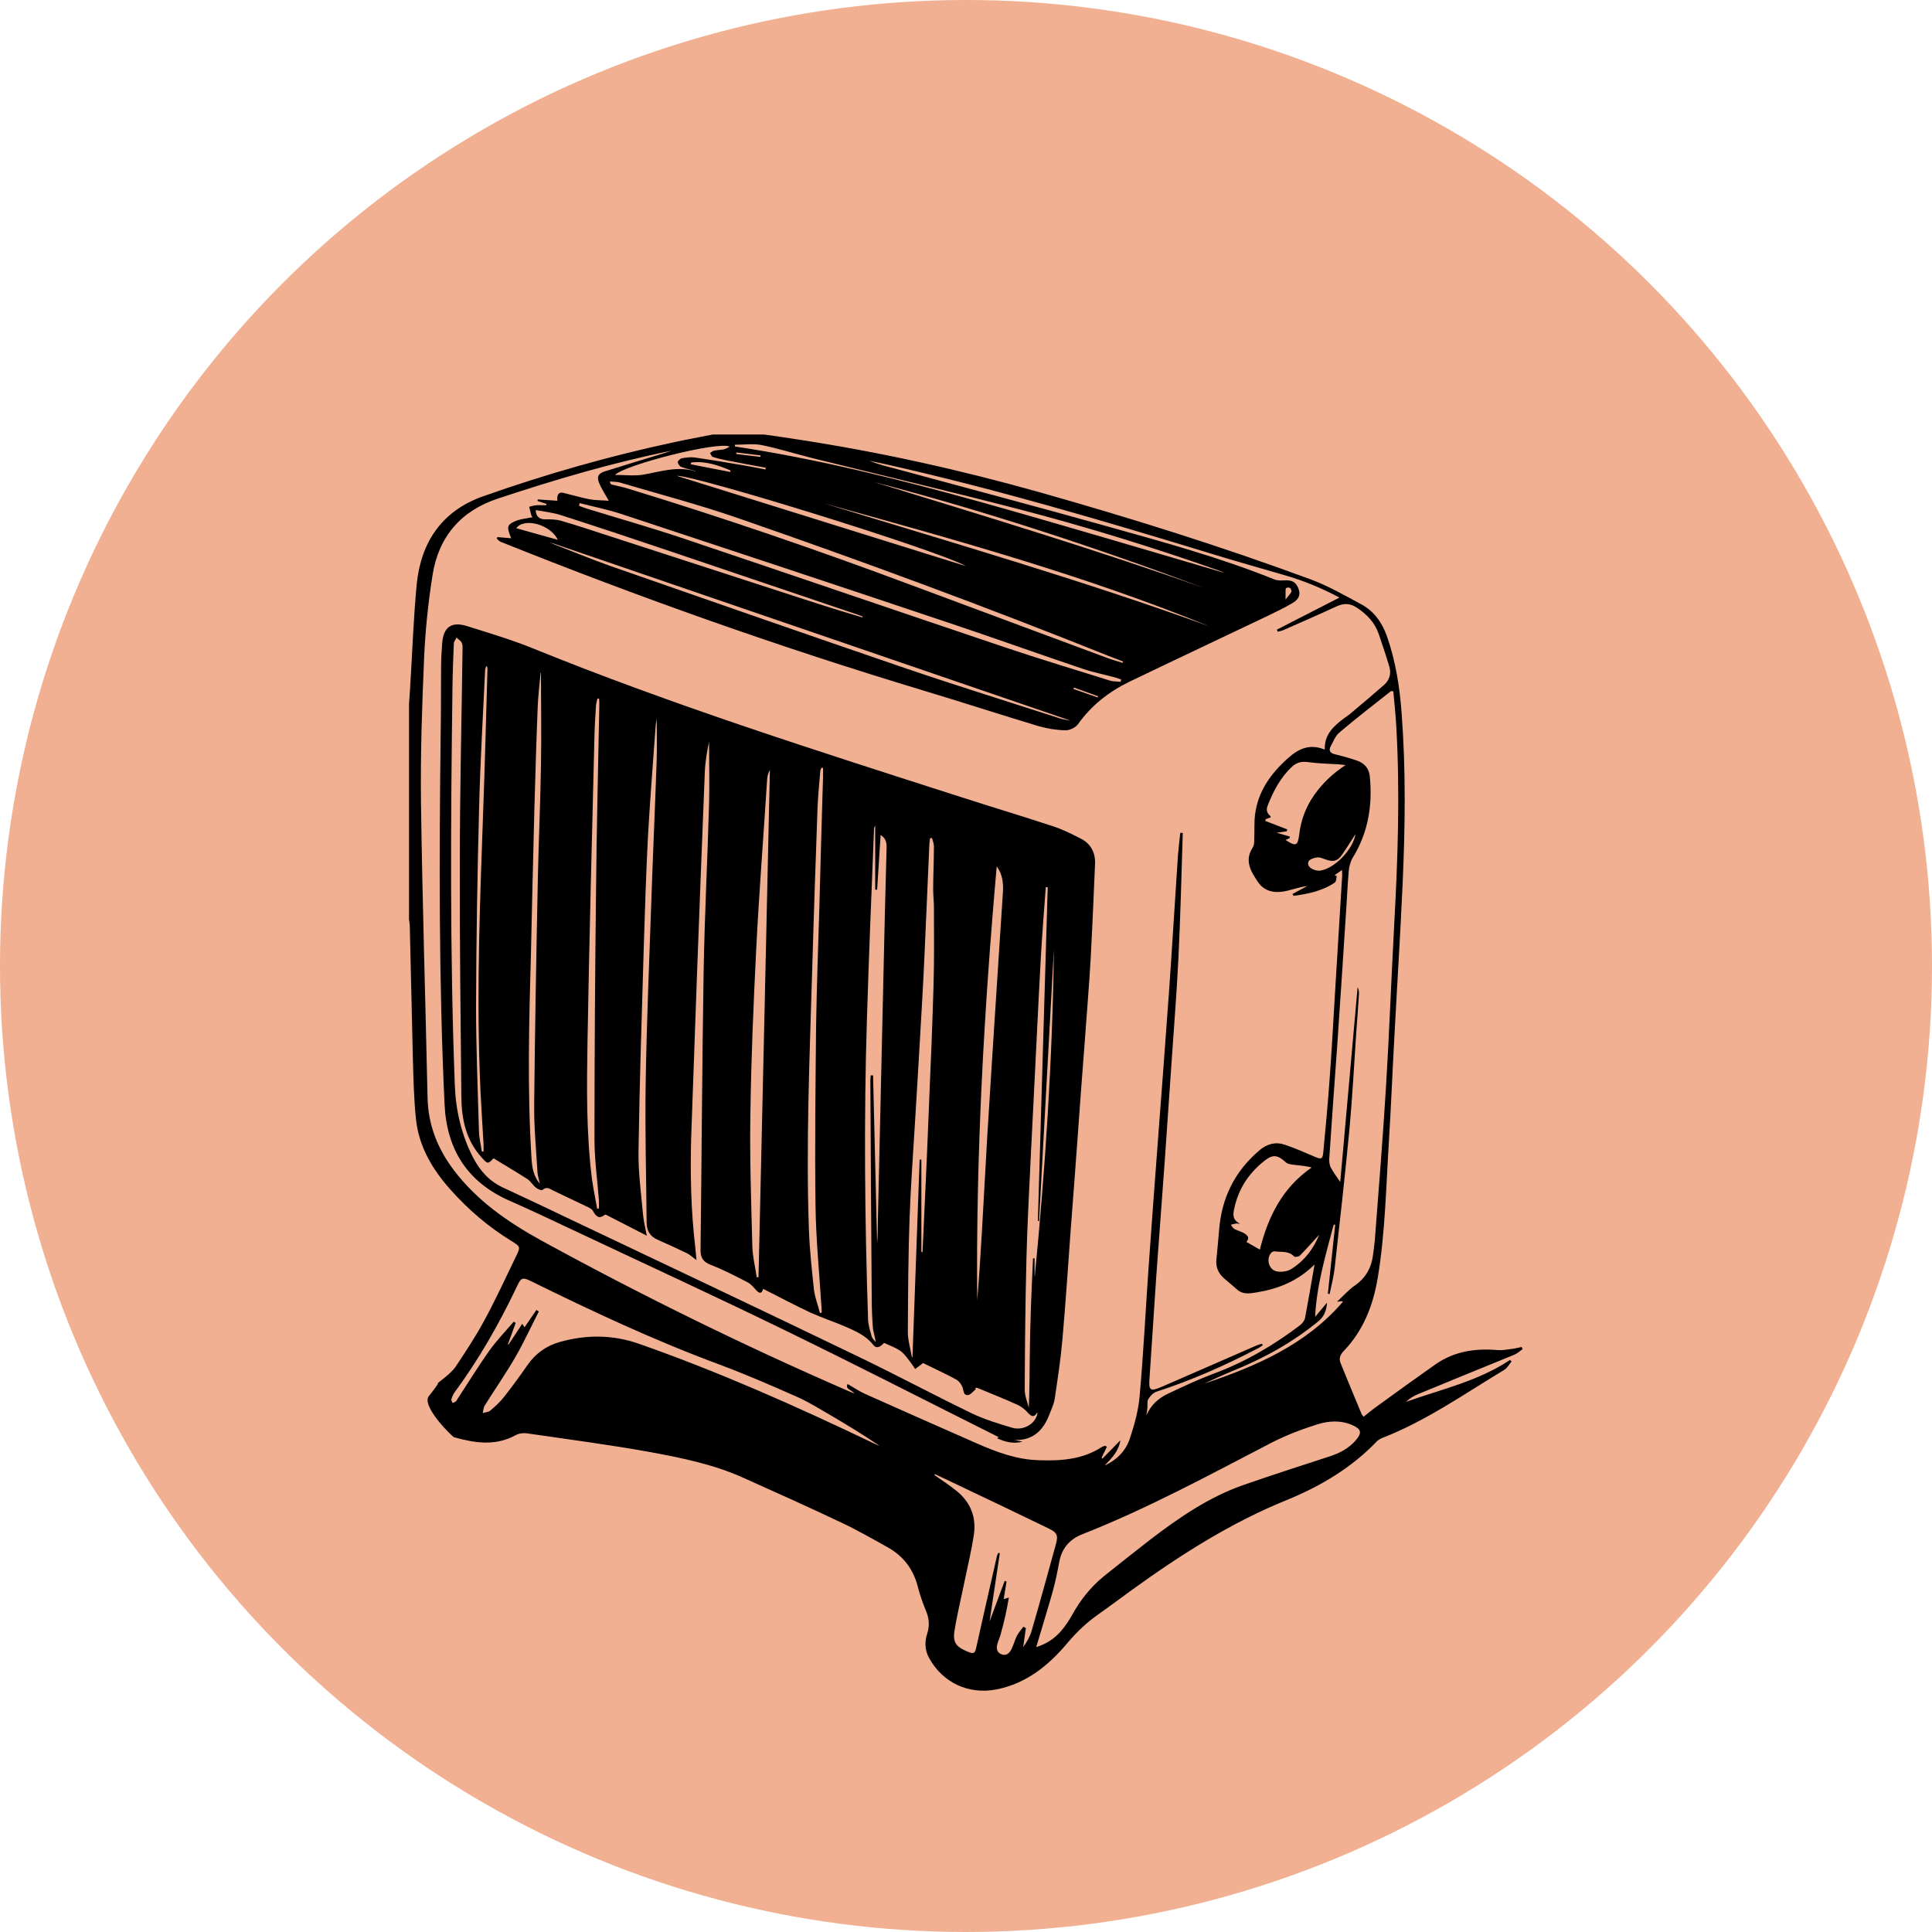
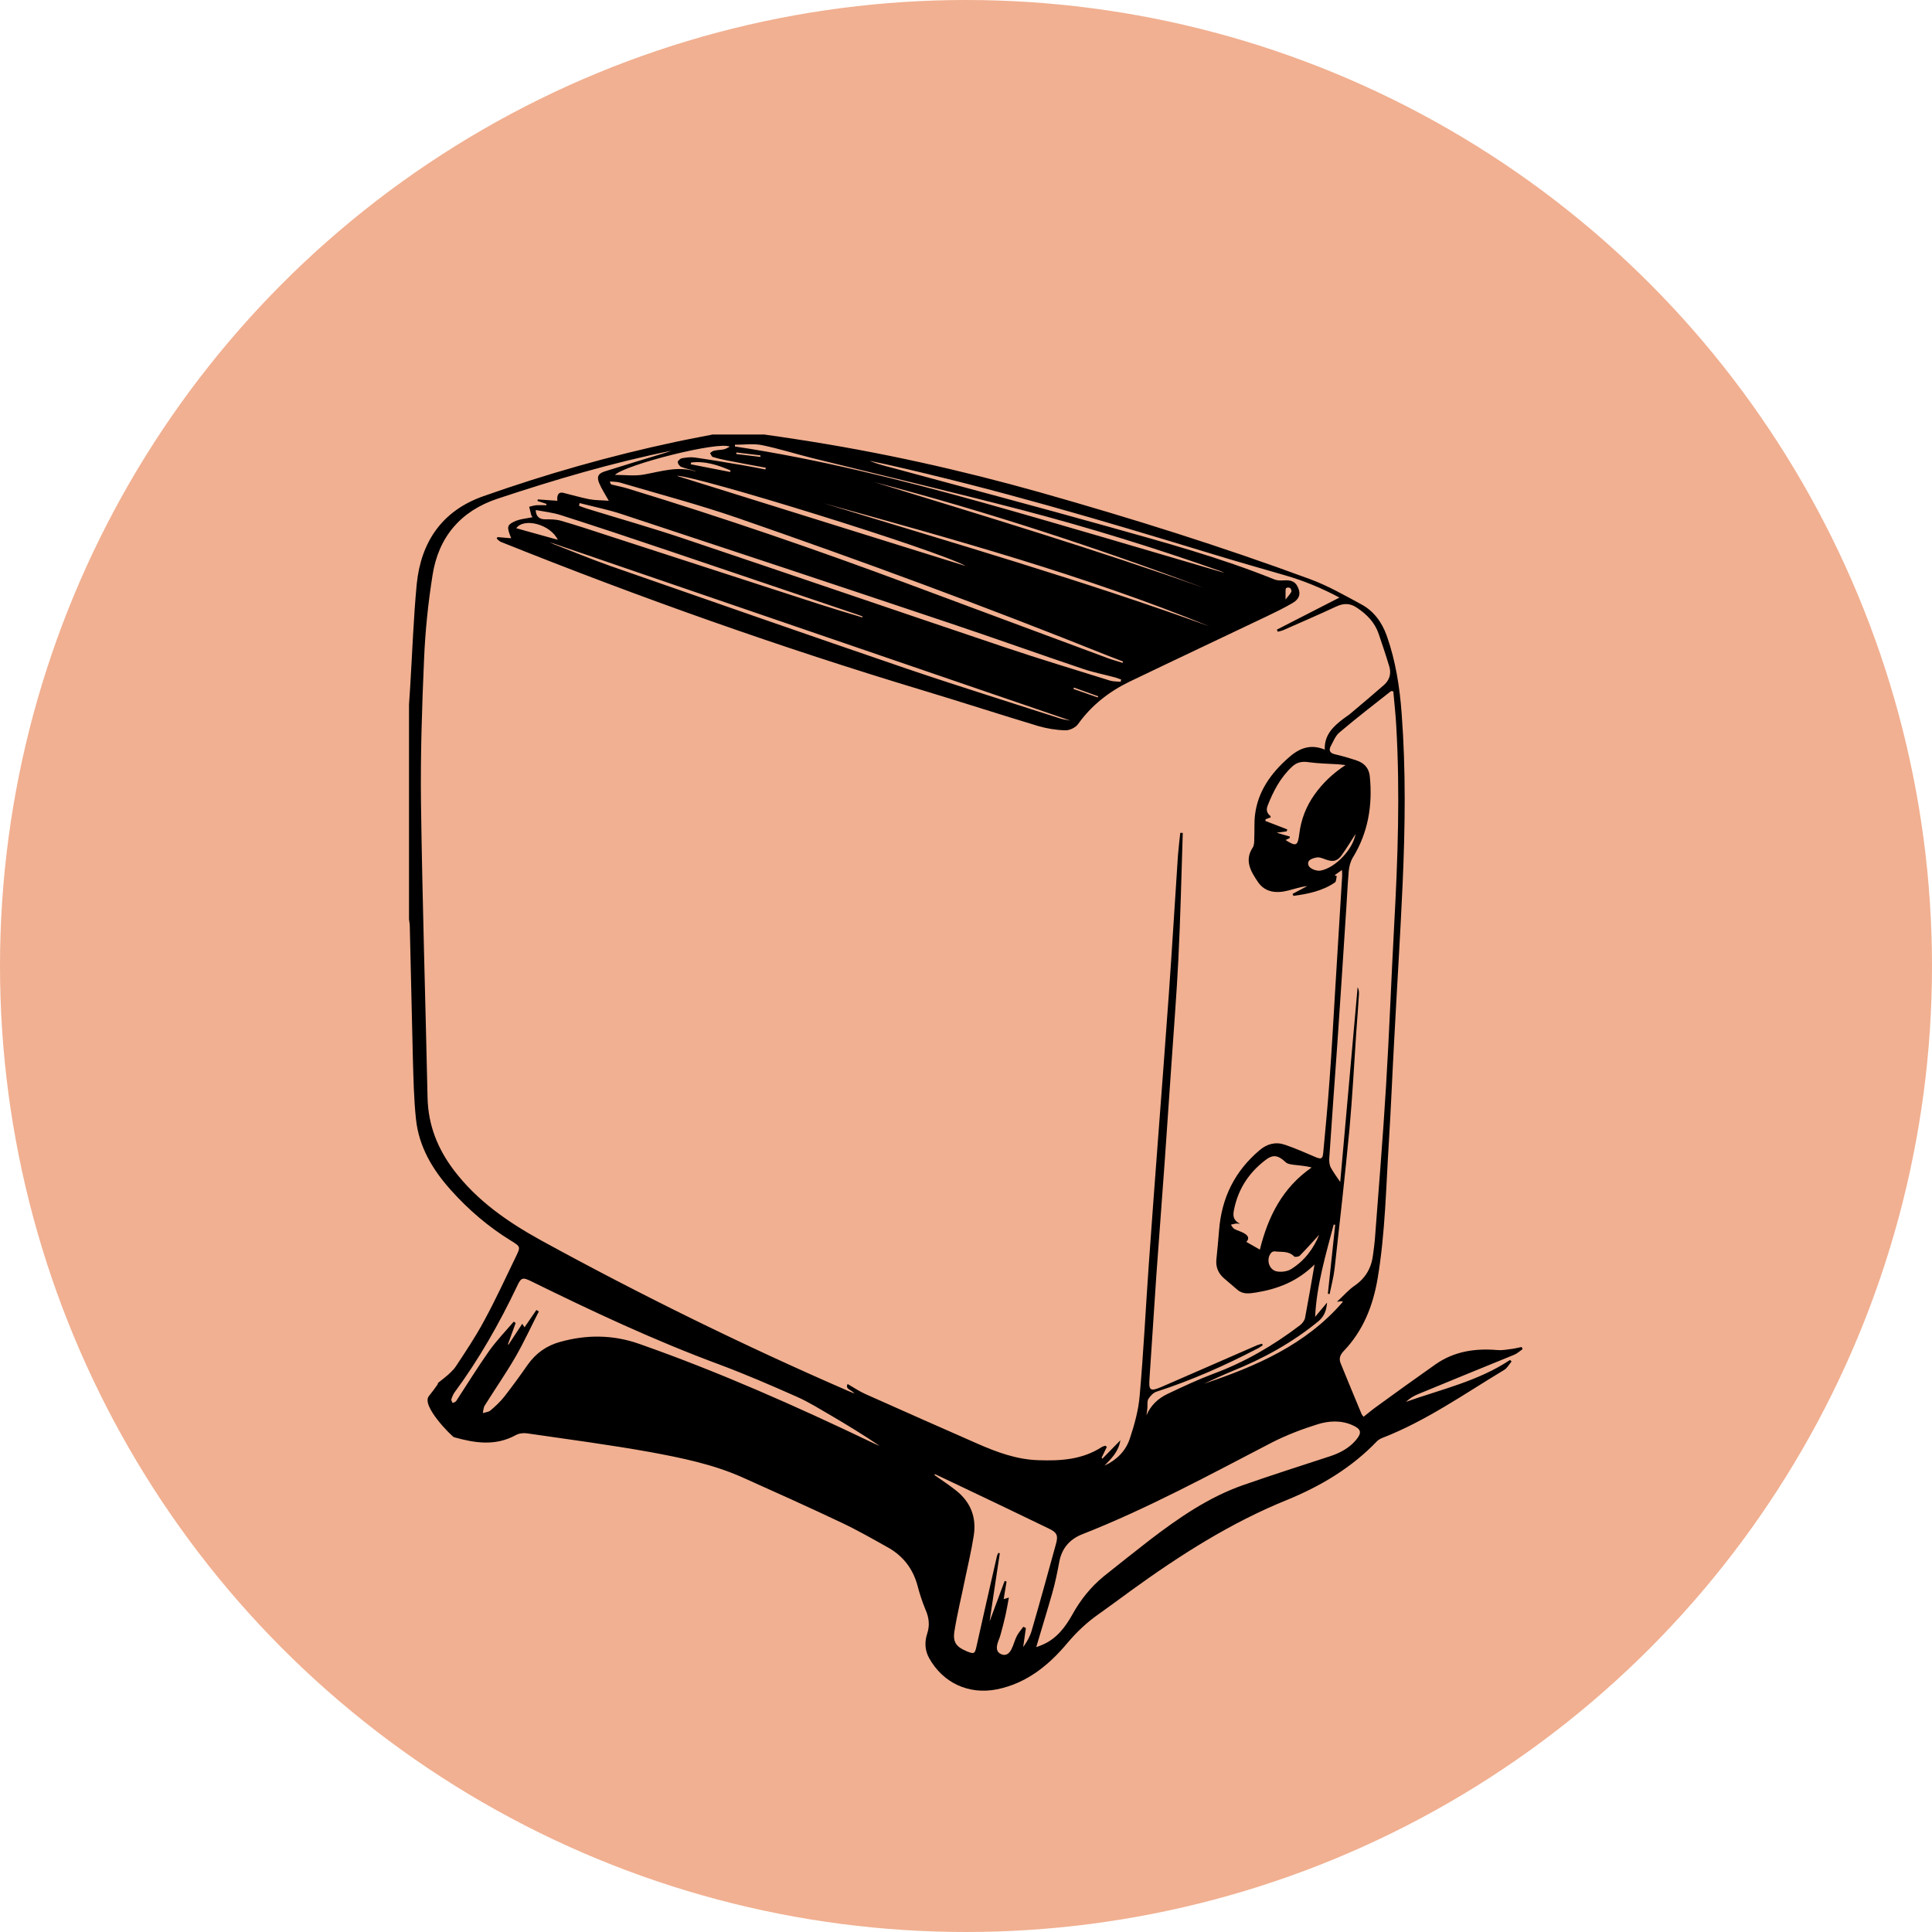
<svg xmlns="http://www.w3.org/2000/svg" id="Layer_2" data-name="Layer 2" viewBox="0 0 100 100">
  <defs>
    <style>
      .cls-1 {
        fill: #000;
      }

      .cls-1, .cls-2 {
        stroke-width: 0px;
      }

      .cls-2 {
        fill: #f1b091;
      }
    </style>
  </defs>
  <g id="Layer_1-2" data-name="Layer 1">
    <circle class="cls-2" cx="50" cy="50" r="50" />
    <g>
      <path class="cls-1" d="M22.66,71.61c-.08,0,.66-.47.93-.88.51-.77,1.03-1.55,1.47-2.37.59-1.08,1.1-2.2,1.64-3.31.25-.52.25-.52-.25-.83-1.17-.72-2.2-1.6-3.12-2.63-.95-1.06-1.65-2.24-1.8-3.67-.11-1.04-.13-2.1-.16-3.14-.06-2.28-.1-4.57-.16-6.85,0-.12-.03-.23-.04-.35,0-3.7,0-7.41,0-11.11.02-.3.04-.6.06-.9.11-1.78.17-3.56.34-5.34.22-2.18,1.31-3.79,3.43-4.54,3.25-1.15,6.56-2.09,9.93-2.81.65-.14,1.31-.26,1.96-.39.89,0,1.78,0,2.66,0,.57.08,1.13.16,1.7.25,4.26.65,8.45,1.58,12.6,2.75,4.7,1.33,9.36,2.79,13.94,4.48.93.34,1.8.84,2.67,1.31.65.35,1.07.93,1.32,1.63.46,1.31.67,2.66.77,4.03.22,2.93.18,5.86.05,8.8-.12,2.66-.29,5.32-.43,7.98-.1,1.78-.17,3.57-.28,5.35-.15,2.36-.19,4.74-.58,7.08-.24,1.43-.75,2.73-1.77,3.79-.17.18-.25.38-.15.62.36.88.72,1.76,1.09,2.64.02.04.05.07.1.13.21-.16.4-.33.61-.48,1.03-.75,2.07-1.5,3.11-2.23.97-.68,2.06-.84,3.22-.74.24.02.49-.03.73-.06.17-.02.34-.07.51-.1.02.04.03.07.05.11-.14.1-.27.22-.43.29-1.66.68-3.32,1.35-4.98,2.04-.23.09-.44.23-.63.4,1.83-.65,3.74-1.07,5.39-2.17.03.03.05.06.08.08-.13.15-.23.35-.39.44-2.06,1.24-4.04,2.64-6.31,3.52-.1.04-.2.1-.27.17-1.31,1.37-2.91,2.32-4.64,3.03-2.92,1.18-5.55,2.86-8.09,4.7-.55.4-1.1.81-1.65,1.2-.62.43-1.15.93-1.64,1.51-.97,1.16-2.12,2.09-3.65,2.4-1.47.29-2.8-.34-3.51-1.62-.22-.4-.24-.83-.1-1.26.14-.42.1-.82-.08-1.23-.17-.41-.31-.83-.42-1.26-.23-.85-.72-1.5-1.47-1.94-.82-.46-1.64-.93-2.49-1.33-1.69-.8-3.4-1.57-5.1-2.33-1.52-.68-3.15-1.01-4.77-1.31-2.11-.38-4.25-.66-6.38-.97-.19-.03-.43,0-.6.1-1.05.57-2.11.4-3.18.1-.1-.03-1.72-1.63-1.3-2.13.11-.13.37-.48.47-.63M43.88,71.64c.31.18.59.37.9.51,1.92.86,3.85,1.71,5.78,2.56,1.02.45,2.07.84,3.2.87,1.14.04,2.25-.03,3.25-.67.06-.04.13-.06.2-.08.03.02.06.04.08.06-.09.19-.18.38-.27.56.01.02.03.03.04.05.3-.31.6-.61.93-.95-.09.58-.46.94-.82,1.31.63-.29,1.1-.76,1.31-1.4.24-.72.45-1.48.51-2.23.2-2.25.31-4.51.47-6.77.15-2.17.32-4.34.48-6.51.19-2.5.38-5.01.56-7.51.17-2.39.31-4.77.47-7.16.03-.39.08-.78.12-1.17.04,0,.09,0,.13,0-.07,2.19-.12,4.39-.23,6.58-.09,1.82-.24,3.63-.36,5.44-.11,1.64-.23,3.28-.34,4.92-.14,2-.3,3.99-.44,5.99-.12,1.76-.23,3.52-.35,5.28-.05.65.02.72.61.47,1.65-.71,3.29-1.44,4.93-2.15.09-.04.19-.06.28-.09.01.03.03.05.04.08-.1.07-.2.14-.31.19-1.67.87-3.39,1.63-5.18,2.21-.17.05-.33.22-.43.38-.07.11-.04.29-.05.44-.01.14-.03.27-.05.41.22-.53.62-.89,1.11-1.12.78-.37,1.57-.74,2.37-1.04,1.62-.6,3.09-1.46,4.46-2.5.12-.09.24-.24.27-.39.17-.89.32-1.78.49-2.76-.89.88-1.91,1.27-3.03,1.45-.33.05-.67.11-.96-.14-.23-.2-.46-.39-.69-.59-.3-.26-.44-.58-.4-.98.05-.51.1-1.01.14-1.52.13-1.67.81-3.05,2.1-4.14.39-.33.83-.44,1.3-.28.54.18,1.07.42,1.59.64.29.12.37.1.4-.22.12-1.27.24-2.54.33-3.81.11-1.49.19-2.98.28-4.47.12-2.02.25-4.04.37-6.06,0-.09,0-.18-.01-.3-.16.11-.27.19-.38.27.04.02.07.03.11.05-.03.11-.02.28-.1.33-.65.44-1.39.59-2.14.69-.02-.03-.03-.07-.05-.1.26-.14.51-.27.77-.41-.34.04-.66.15-.98.23-.61.16-1.21.11-1.58-.44-.35-.52-.72-1.1-.27-1.78.08-.12.08-.31.08-.47.02-.41-.01-.83.04-1.23.15-1.21.82-2.14,1.71-2.93.54-.49,1.13-.76,1.9-.44-.03-.77.45-1.21.98-1.61.13-.1.27-.18.39-.29.57-.48,1.14-.96,1.7-1.45.28-.25.38-.58.27-.95-.17-.57-.36-1.13-.55-1.69-.2-.59-.61-1.01-1.12-1.35-.35-.24-.68-.25-1.07-.07-.92.43-1.85.83-2.78,1.24-.08.03-.16.04-.25.07-.02-.04-.03-.07-.05-.11,1.07-.55,2.13-1.09,3.24-1.66-.92-.49-1.84-.87-2.81-1.15-1.31-.38-2.62-.75-3.92-1.15-5.54-1.69-11.09-3.33-16.75-4.6-.28-.06-.56-.12-.85-.18.41.17.82.27,1.24.38,3.71,1.01,7.43,1.99,11.13,3.03,2.89.81,5.79,1.6,8.59,2.73.14.06.32.06.48.05.43-.03.64.08.77.43.11.3.04.54-.32.75-.43.25-.88.47-1.32.68-2.37,1.13-4.75,2.25-7.12,3.39-1.05.51-1.96,1.22-2.65,2.19-.13.18-.44.33-.66.32-.47-.01-.95-.09-1.4-.22-1.99-.6-3.96-1.24-5.95-1.84-7.4-2.23-14.68-4.81-21.86-7.69-.08-.03-.15-.11-.22-.17.01-.03.02-.05.04-.08.23.02.46.04.71.06-.23-.56-.23-.68.15-.86.29-.14.63-.16.96-.23-.02-.02-.06-.06-.07-.1-.04-.14-.07-.29-.11-.44.13-.03.25-.07.38-.08.17-.01.34,0,.51,0,0-.02,0-.05,0-.07-.15-.05-.31-.1-.46-.15,0-.03.01-.05.02-.08.34.02.67.05,1.01.07-.04-.32.08-.47.31-.41.45.11.89.24,1.34.33.32.06.66.05,1.01.08-.2-.36-.38-.63-.5-.92-.13-.33-.05-.49.29-.6,1.05-.33,2.1-.65,3.16-.97.1-.03.19-.07.29-.1-3.06.62-6.04,1.5-8.99,2.48-1.91.63-3.06,1.98-3.37,3.95-.23,1.44-.38,2.9-.44,4.35-.11,2.48-.19,4.96-.16,7.44.07,5.09.23,10.17.34,15.26.03,1.42.52,2.65,1.37,3.77,1.21,1.59,2.8,2.68,4.52,3.63,5.17,2.83,10.46,5.43,15.87,7.78.09.04.18.07.34.14-.17-.21-.51-.22-.35-.51ZM72.11,35.78s-.07,0-.11-.01c-.9.71-1.81,1.41-2.68,2.15-.2.17-.31.46-.44.7-.12.22-.04.36.21.42.39.09.77.2,1.15.33.38.13.62.4.66.81.15,1.49-.08,2.91-.88,4.21-.12.2-.19.46-.21.7-.07.81-.1,1.62-.16,2.43-.14,2.17-.28,4.34-.43,6.51-.14,1.99-.29,3.97-.42,5.96,0,.14.01.31.08.44.14.25.31.49.49.75.3-3.36.6-6.72.9-10.08.07.12.07.24.07.35-.04.66-.09,1.32-.14,1.98-.11,1.66-.2,3.33-.35,4.99-.23,2.41-.5,4.82-.77,7.23-.05.45-.17.88-.26,1.33-.03,0-.06-.01-.09-.02.13-1.19.25-2.38.38-3.57-.03,0-.05,0-.08,0-.41,1.56-.88,3.12-.96,4.77.19-.23.38-.45.62-.74-.04.44-.16.72-.44.96-1.35,1.11-2.86,1.94-4.47,2.59-.49.2-.97.43-1.46.65,2.69-.9,5.26-2.01,7.17-4.22,0,0,0-.03,0-.05-.07,0-.13.01-.29.03.35-.32.6-.62.91-.83.58-.4.88-.93.96-1.62.03-.25.07-.49.09-.74.2-2.65.42-5.31.58-7.96.17-2.77.27-5.54.42-8.3.19-3.45.31-6.9.11-10.35-.03-.59-.1-1.18-.15-1.77ZM53.65,85.25c.14-.05.26-.09.38-.15.69-.32,1.12-.9,1.48-1.54.42-.76.95-1.42,1.62-1.97.8-.64,1.61-1.28,2.42-1.91,1.48-1.13,3.02-2.19,4.79-2.81,1.49-.52,2.99-1,4.49-1.49.52-.17,1-.42,1.36-.85.31-.37.27-.56-.18-.76-.6-.27-1.23-.23-1.81-.05-.8.25-1.59.55-2.34.93-3.24,1.68-6.45,3.43-9.86,4.77-.63.25-1.04.72-1.17,1.41-.1.54-.21,1.08-.36,1.61-.26.92-.55,1.84-.83,2.8ZM48.39,76.3s-.01.04-.02.05c.38.27.77.52,1.13.81.75.6,1.05,1.39.9,2.33-.12.77-.3,1.52-.46,2.29-.18.89-.4,1.77-.54,2.66-.09.58.11.81.66,1.04.35.14.4.12.48-.25.35-1.56.7-3.12,1.06-4.68.01-.06.05-.12.07-.17.03,0,.06.01.08.02-.18,1.17-.35,2.33-.53,3.53.27-.72.52-1.41.78-2.1.03.01.07.02.1.03-.05.3-.1.6-.15.91.11-.03.19-.06.27-.08-.06.32-.11.61-.17.89-.08.35-.17.71-.27,1.06-.04.15-.11.28-.15.43-.06.22-.06.44.19.55.25.11.42-.04.53-.25.11-.22.17-.47.28-.69.09-.17.22-.32.34-.48l.13.07c-.05.33-.09.65-.14.98.19-.26.35-.54.44-.85.43-1.48.84-2.97,1.25-4.46.13-.46.07-.62-.38-.83-1.52-.74-3.06-1.47-4.59-2.2-.44-.21-.87-.41-1.31-.62ZM27.76,67.8s.08.06.13.08c-.4.78-.76,1.57-1.19,2.32-.5.87-1.08,1.7-1.61,2.55-.07.11-.07.26-.1.39.13-.04.29-.05.39-.13.26-.22.52-.46.73-.73.42-.54.82-1.09,1.21-1.65.42-.59.97-.98,1.66-1.17,1.38-.39,2.75-.38,4.11.1,4.13,1.45,8.13,3.23,12.08,5.12.12.06.24.11.36.16-.82-.56-1.66-1.07-2.51-1.57-.59-.34-1.17-.71-1.79-.98-1.33-.59-2.67-1.17-4.04-1.68-3.32-1.23-6.52-2.73-9.69-4.29-.45-.22-.53-.2-.74.26-.92,1.93-1.97,3.78-3.24,5.5-.07.1-.12.23-.16.35-.01.05.04.13.07.19.06-.03.14-.05.18-.1.57-.87,1.11-1.75,1.71-2.6.38-.53.84-1.01,1.27-1.51.03.02.07.04.1.07-.13.37-.27.73-.4,1.1.01,0,.02.01.03.02.23-.35.47-.71.71-1.08.06.09.09.14.12.18.21-.31.41-.6.61-.89ZM64.18,63.34c-.12,0-.16-.02-.2-.01-.09.01-.18.04-.27.06.06.08.1.18.18.22.16.09.35.13.5.22.17.1.32.24.12.45.24.14.46.26.7.4.42-1.69,1.16-3.2,2.68-4.25-.32-.09-.62-.1-.92-.14-.15-.02-.33-.04-.43-.14-.41-.38-.67-.41-1.1-.06-.8.63-1.33,1.43-1.55,2.44-.07.32-.12.6.29.81ZM69.64,39.6c-.12-.01-.25-.03-.37-.04-.51-.03-1.03-.04-1.54-.11-.34-.05-.61,0-.86.24-.6.56-.97,1.27-1.26,2.02-.08.2-.04.38.14.52.02.01.01.06.02.08-.09.03-.18.06-.26.09,0,.03-.01.06-.02.09l1.14.44s-.02.07-.03.1c-.14.02-.29.04-.52.07.29.09.48.14.68.2,0,.03,0,.06-.01.08-.07.03-.14.07-.21.1.54.34.63.32.71-.31.09-.75.35-1.42.78-2.03.44-.62.97-1.12,1.63-1.55ZM58.11,34.3s.01-.04.02-.06c-.26-.1-.52-.2-.78-.3-6.33-2.54-12.73-4.9-19.17-7.13-2-.69-4.05-1.23-6.08-1.83-.17-.05-.35-.04-.53-.06.02.11.05.15.09.16.27.07.55.12.81.2,4.92,1.5,9.79,3.17,14.61,4.97,3.42,1.27,6.84,2.55,10.27,3.82.25.09.51.16.76.24ZM30,26.05s-.02.09-.03.13c.14.05.28.11.42.15,1.65.51,3.31.98,4.95,1.53,5.56,1.87,11.11,3.77,16.66,5.64,1.81.61,3.64,1.16,5.46,1.73.17.05.36.04.55.06,0-.04.01-.08.02-.12-.1-.03-.19-.07-.29-.1-.55-.15-1.12-.26-1.66-.44-2.29-.77-4.57-1.59-6.87-2.36-5.66-1.9-11.33-3.78-17-5.65-.72-.24-1.47-.39-2.21-.58ZM55.41,37.3c-8.97-3.07-17.93-6.14-26.97-9.24.17.08.26.13.36.16.92.36,1.83.73,2.75,1.06,5.13,1.79,10.26,3.58,15.41,5.34,2.62.89,5.26,1.71,7.89,2.56.18.06.37.08.56.12ZM38.04,23.02s0,.06,0,.09c4.32.65,8.54,1.71,12.74,2.88,4.21,1.18,8.39,2.43,12.59,3.66-.07-.04-.15-.07-.23-.1-3.39-1.2-6.83-2.26-10.31-3.17-3.59-.93-7.19-1.78-10.79-2.67-.87-.22-1.73-.49-2.6-.67-.45-.09-.93-.02-1.4-.02ZM44.64,31.97s0-.04.01-.06c-.08-.03-.16-.06-.24-.09-3.26-1.1-6.53-2.21-9.79-3.31-1.86-.63-3.73-1.25-5.6-1.85-.41-.13-.86-.18-1.29-.26,0,.33.2.49.5.48.26,0,.54,0,.79.07.8.23,1.59.49,2.38.75,3.68,1.19,7.35,2.39,11.03,3.58.74.24,1.48.46,2.22.68ZM42.64,26.05c6.68,2.05,13.39,3.99,19.96,6.37-6.49-2.65-13.22-4.5-19.96-6.37ZM36,24.38c-.24-.07-.49-.12-.73-.21-.09-.03-.18-.16-.19-.25,0-.06.12-.18.21-.2.22-.04.45-.07.67-.04.83.12,1.66.26,2.49.4.39.07.78.14,1.17.22,0-.03.01-.06.02-.09-.66-.12-1.31-.24-1.97-.37-.26-.05-.52-.11-.78-.19-.06-.02-.09-.13-.14-.2.07-.04.13-.11.2-.12.17-.04.34-.04.51-.07.1-.02.19-.08.31-.14-.54-.3-5.38.92-5.94,1.46.52,0,1.03.07,1.51-.02.88-.16,1.73-.44,2.64-.17ZM62.34,30.44c-5.61-2.1-11.3-3.98-17.1-5.49,5.72,1.76,11.45,3.49,17.1,5.49ZM49.99,29.3c-1.44-.82-14.13-4.74-14.96-4.67,4.91,1.53,9.97,3.11,14.96,4.67ZM68.28,63.91c-.3.33-.64.71-1,1.08-.06.06-.26.09-.3.04-.29-.3-.66-.21-1-.26-.06,0-.13.02-.17.06-.3.32-.14.91.29.98.23.04.52,0,.71-.11.72-.44,1.19-1.09,1.47-1.79ZM70.16,43.17c-.23.36-.45.72-.69,1.06-.23.34-.46.4-.84.26-.15-.05-.31-.13-.46-.11-.16.02-.39.1-.44.21-.09.23.11.37.32.44.1.03.21.05.31.03.76-.14,1.67-1.1,1.8-1.89ZM26.72,27.34c.72.2,1.43.4,2.15.6-.36-.78-1.73-1.17-2.15-.6ZM37.8,24.44s0-.06.01-.09c-.65-.28-1.32-.5-2.04-.41,0,.03-.01.06-.02.09.68.13,1.36.27,2.05.4ZM66.54,31.03c.14-.18.24-.28.3-.4.02-.04-.02-.16-.06-.19-.05-.04-.15-.04-.21,0-.03.02-.03.12-.03.19,0,.1,0,.21,0,.42ZM39.36,23.65s0-.05,0-.08c-.42-.05-.83-.1-1.25-.15,0,.03,0,.05,0,.08.42.05.83.1,1.25.15ZM55.59,35.59s-.02.05-.03.07l1.26.44s.01-.04.02-.06c-.42-.15-.83-.3-1.25-.45Z" />
-       <path class="cls-1" d="M52.43,74.52c.17.03.33.07.5.1-.45.12-.88.03-1.33-.18.09-.04.14-.07.1-.05-3.64-1.82-7.3-3.7-11-5.5-3.69-1.8-7.43-3.52-11.14-5.27-1.07-.5-2.13-1.01-3.21-1.48-2.16-.96-3.23-2.64-3.34-4.98-.3-6.42-.28-12.84-.2-19.26.02-1.14.01-2.27.02-3.41,0-.41.03-.82.06-1.23.07-.8.48-1.1,1.26-.86,1.14.36,2.3.7,3.41,1.15,7.26,2.95,14.72,5.31,22.16,7.7,1.58.51,3.18.99,4.76,1.51.5.16.98.4,1.45.64.52.26.77.72.75,1.3-.07,1.65-.14,3.31-.23,4.96-.08,1.4-.2,2.81-.3,4.21-.12,1.56-.24,3.13-.35,4.69-.12,1.65-.24,3.3-.37,4.95-.14,1.94-.27,3.89-.44,5.83-.09,1.03-.25,2.06-.4,3.08-.04.24-.15.47-.24.71-.33.89-.87,1.47-1.93,1.4ZM25.55,59.95c-.31.32-.31.3-.62-.04-.81-.89-1.04-1.98-1.05-3.13-.04-4.03-.09-8.05-.08-12.08,0-3.67.09-7.34.14-11.01,0-.14.02-.29-.04-.42-.05-.11-.18-.18-.27-.27-.05.11-.14.21-.14.32-.03.74-.06,1.47-.07,2.21-.09,6.88-.14,13.75.12,20.62.05,1.33.34,2.58.95,3.77.36.69.84,1.22,1.55,1.55,1,.47,2,.93,2.99,1.41,5.14,2.44,10.28,4.87,15.4,7.34,1.97.95,3.9,1.98,5.86,2.93.67.32,1.39.54,2.1.75.61.18,1.28-.25,1.31-.81-.18.31-.32.23-.51.02-.14-.16-.32-.3-.51-.39-.68-.31-1.37-.58-2.06-.87-.05-.02-.1-.01-.15-.02l.04.07c-.14.11-.27.3-.41.31-.25.02-.22-.26-.29-.43-.06-.14-.18-.3-.31-.37-.41-.23-.85-.43-1.27-.64-.17-.08-.34-.16-.45-.22-.17.13-.29.22-.41.31-.09-.13-.18-.27-.28-.4-.15-.19-.29-.4-.49-.54-.25-.17-.55-.28-.84-.41-.17.17-.37.35-.57.09-.38-.48-.92-.71-1.45-.94-.58-.25-1.19-.45-1.77-.71-.83-.39-1.64-.82-2.47-1.24-.08.28-.2.24-.36.07-.14-.15-.27-.32-.45-.41-.62-.32-1.25-.65-1.9-.9-.41-.16-.54-.38-.53-.81.06-4.8.08-9.59.16-14.39.05-2.88.2-5.76.28-8.63.03-1.08,0-2.17,0-3.25-.11.53-.2,1.06-.22,1.6-.14,3.45-.27,6.9-.4,10.35-.1,2.8-.2,5.6-.3,8.41-.06,1.95-.02,3.9.21,5.84.02.2.04.41.06.63-.2-.14-.34-.28-.51-.36-.49-.24-1-.47-1.5-.69-.38-.17-.56-.44-.57-.86-.02-2.41-.09-4.83-.05-7.24.05-3.21.19-6.43.3-9.64.08-2.37.19-4.74.27-7.11.02-.72,0-1.45,0-2.17,0,.12-.04.25-.05.38-.14,1.91-.29,3.82-.4,5.73-.1,1.93-.16,3.87-.22,5.81-.1,3.5-.22,6.99-.27,10.49-.02,1.09.13,2.18.23,3.27.03.38.13.75.2,1.13-.66-.34-1.31-.67-1.95-1-.07-.04-.19-.11-.23-.08-.33.26-.47.04-.62-.22-.06-.09-.18-.15-.29-.2-.58-.28-1.17-.55-1.76-.84-.18-.09-.34-.22-.55-.03-.05.04-.24-.04-.33-.11-.17-.13-.28-.34-.45-.45-.57-.37-1.16-.71-1.76-1.08ZM45.06,55.66s.08,0,.13,0c.07,2.9.14,5.8.21,8.7.04-.42.03-.84.04-1.27.12-5.26.24-10.52.36-15.78.03-1.15.06-2.29.09-3.44,0-.25-.03-.48-.31-.65-.06.97-.12,1.9-.18,2.83-.03,0-.07,0-.1,0v-3.3c-.05.05-.06.1-.06.15-.13,3.3-.27,6.6-.37,9.9-.16,5.15-.11,10.31.06,15.46,0,.31.11.61.19.92.03.1.13.19.2.28-.02-.27-.12-.5-.14-.74-.04-.52-.06-1.04-.06-1.56-.03-3.74-.05-7.47-.07-11.21,0-.1.01-.2.02-.3ZM47.71,64.81s.03,0,.04,0c.12-2.58.24-5.17.34-7.75.09-2.02.17-4.04.23-6.07.04-1.34.02-2.68.02-4.02,0-.31-.04-.63-.04-.94,0-.74.04-1.47.04-2.21,0-.15-.06-.3-.1-.44-.03,0-.07,0-.1,0-.01.13-.04.27-.04.4-.05,1.15-.1,2.29-.15,3.44-.07,1.53-.13,3.07-.22,4.6-.11,2.04-.24,4.08-.36,6.12-.1,1.7-.23,3.39-.29,5.09-.07,1.97-.08,3.94-.09,5.91,0,.44.14.88.21,1.32,0,0,.02-.01.03-.02.12-3.41.25-6.81.37-10.22.03,0,.06,0,.09,0v4.77ZM39.18,66.11h.08c.2-8.76.4-17.51.59-26.26-.08.15-.13.3-.14.46-.19,2.95-.42,5.89-.57,8.84-.14,2.82-.26,5.64-.3,8.47-.04,2.28.04,4.56.1,6.85.01.55.15,1.1.23,1.65ZM53.56,66.06c.55-5.64.92-11.28.99-16.94-.26,4.69-.51,9.38-.77,14.08-.02,0-.04,0-.06,0,.17-5.76.34-11.52.51-17.28-.03,0-.07,0-.1,0-.09,1.17-.18,2.35-.25,3.52-.08,1.43-.15,2.85-.22,4.28-.1,2.07-.21,4.13-.31,6.2-.08,1.73-.18,3.46-.22,5.19-.06,2.27-.08,4.55-.09,6.82,0,.31.13.62.21.93.04-.89.04-1.75.05-2.62.01-.86.03-1.71.06-2.57.03-.85.07-1.7.11-2.54.03,0,.05,0,.08,0v.94ZM51.59,44.84c-.66,7.48-1.08,14.96-1.01,22.46.1-1.16.17-2.33.24-3.49.1-1.66.18-3.33.28-4.99.16-2.62.33-5.25.5-7.87.1-1.59.21-3.17.31-4.76.03-.48-.02-.94-.32-1.35ZM42.6,39.74h-.08s-.06.1-.06.15c-.05.6-.11,1.21-.14,1.81-.1,2.82-.2,5.65-.28,8.47-.13,4.5-.33,9-.17,13.51.04,1.03.15,2.05.26,3.07.05.41.21.81.31,1.21.03,0,.06-.01.09-.02,0-.04,0-.08,0-.12-.11-1.82-.3-3.65-.32-5.47-.04-3.06,0-6.13.03-9.19.03-2.07.11-4.13.17-6.2.06-2.25.12-4.5.19-6.75,0-.15,0-.31,0-.46ZM30.9,62.56s.07,0,.1-.01c0-.14,0-.28,0-.42-.08-1.06-.23-2.11-.23-3.17,0-4.28.03-8.55.08-12.83.03-3.2.11-6.41.17-9.61,0-.12,0-.24-.01-.36-.03,0-.06,0-.09,0-.02.12-.06.24-.07.35-.03.52-.07,1.04-.08,1.56-.13,5.27-.27,10.54-.36,15.81-.04,2.38-.07,4.76.23,7.14.07.52.18,1.03.27,1.55ZM28.01,34.83s-.02,0-.03,0c-.05.6-.13,1.2-.15,1.79-.07,1.74-.12,3.48-.17,5.23-.07,2.52-.12,5.04-.18,7.57-.1,3.51-.19,7.01.03,10.52.03.45.08.9.43,1.33-.05-.24-.11-.42-.12-.59-.07-1.2-.19-2.4-.17-3.6.04-3.89.11-7.77.19-11.66.04-1.93.13-3.85.16-5.78.03-1.6,0-3.2,0-4.8ZM25.21,34.49s-.03,0-.05,0c-.02.07-.05.13-.05.2-.11,2.35-.25,4.69-.31,7.04-.09,3.45-.15,6.9-.16,10.36,0,2.15.09,4.31.15,6.46.01.35.1.7.15,1.06.03,0,.06,0,.09-.01,0-.12,0-.23,0-.35-.07-1.25-.16-2.51-.2-3.76-.16-4.51.02-9.03.18-13.54.09-2.42.15-4.85.22-7.27,0-.06,0-.12-.02-.17Z" />
    </g>
  </g>
</svg>